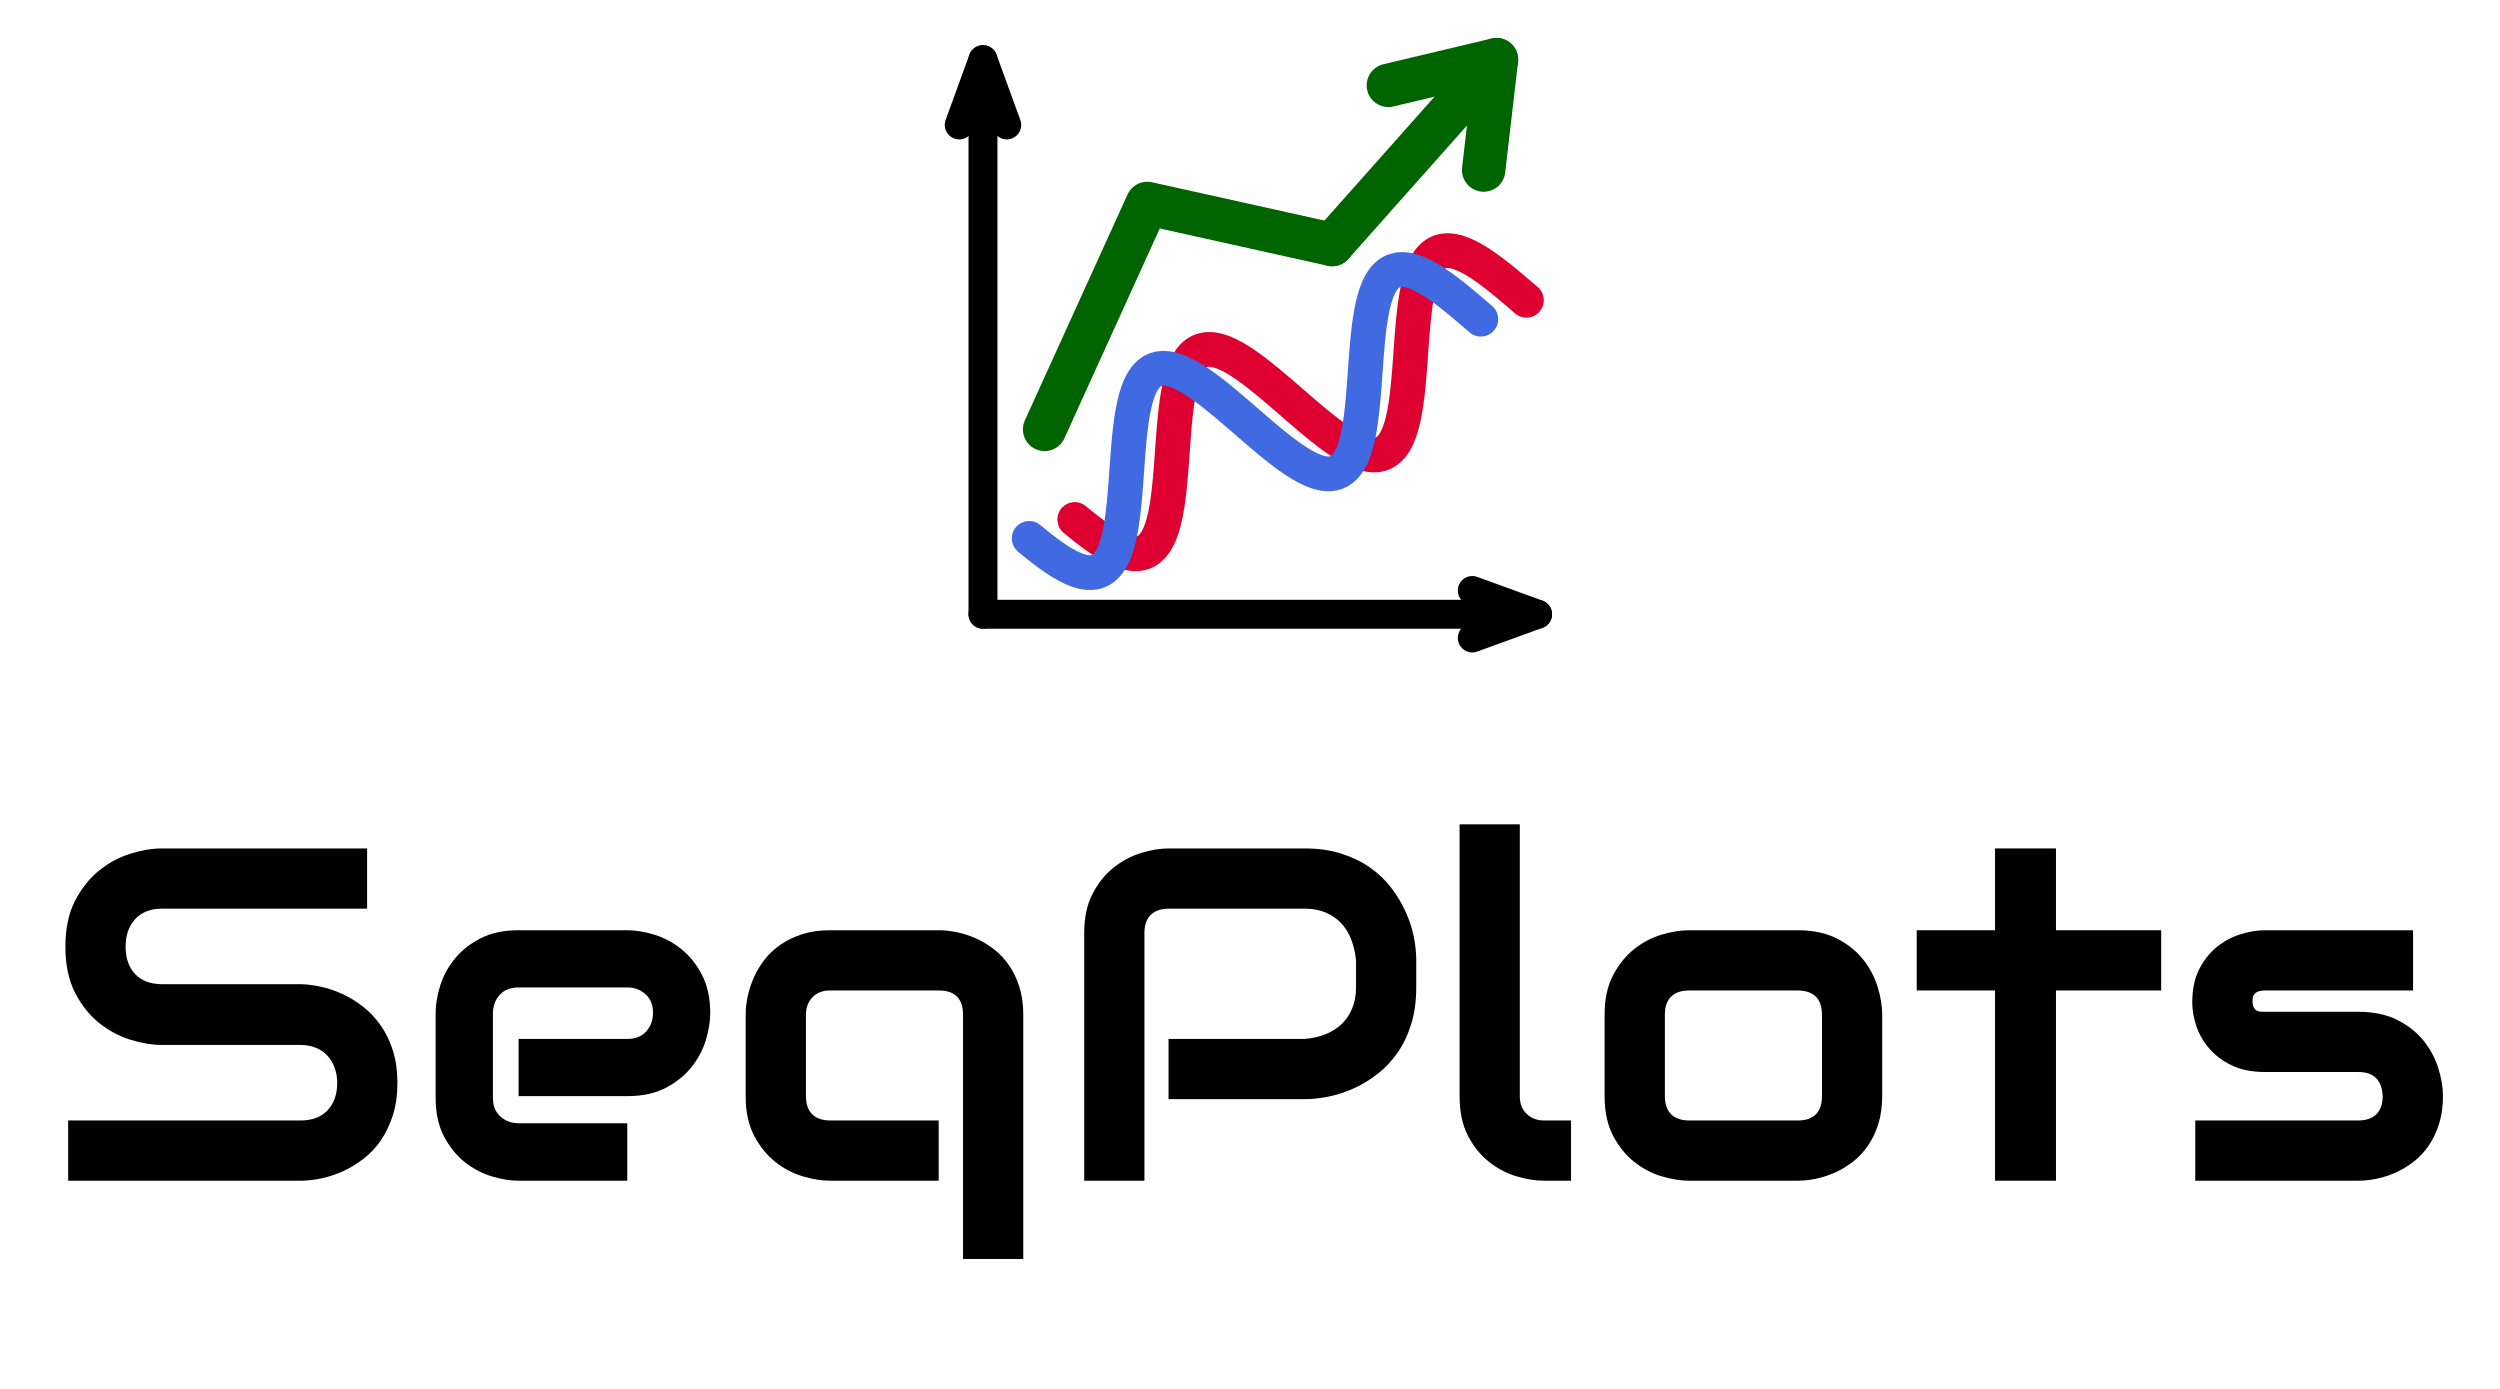
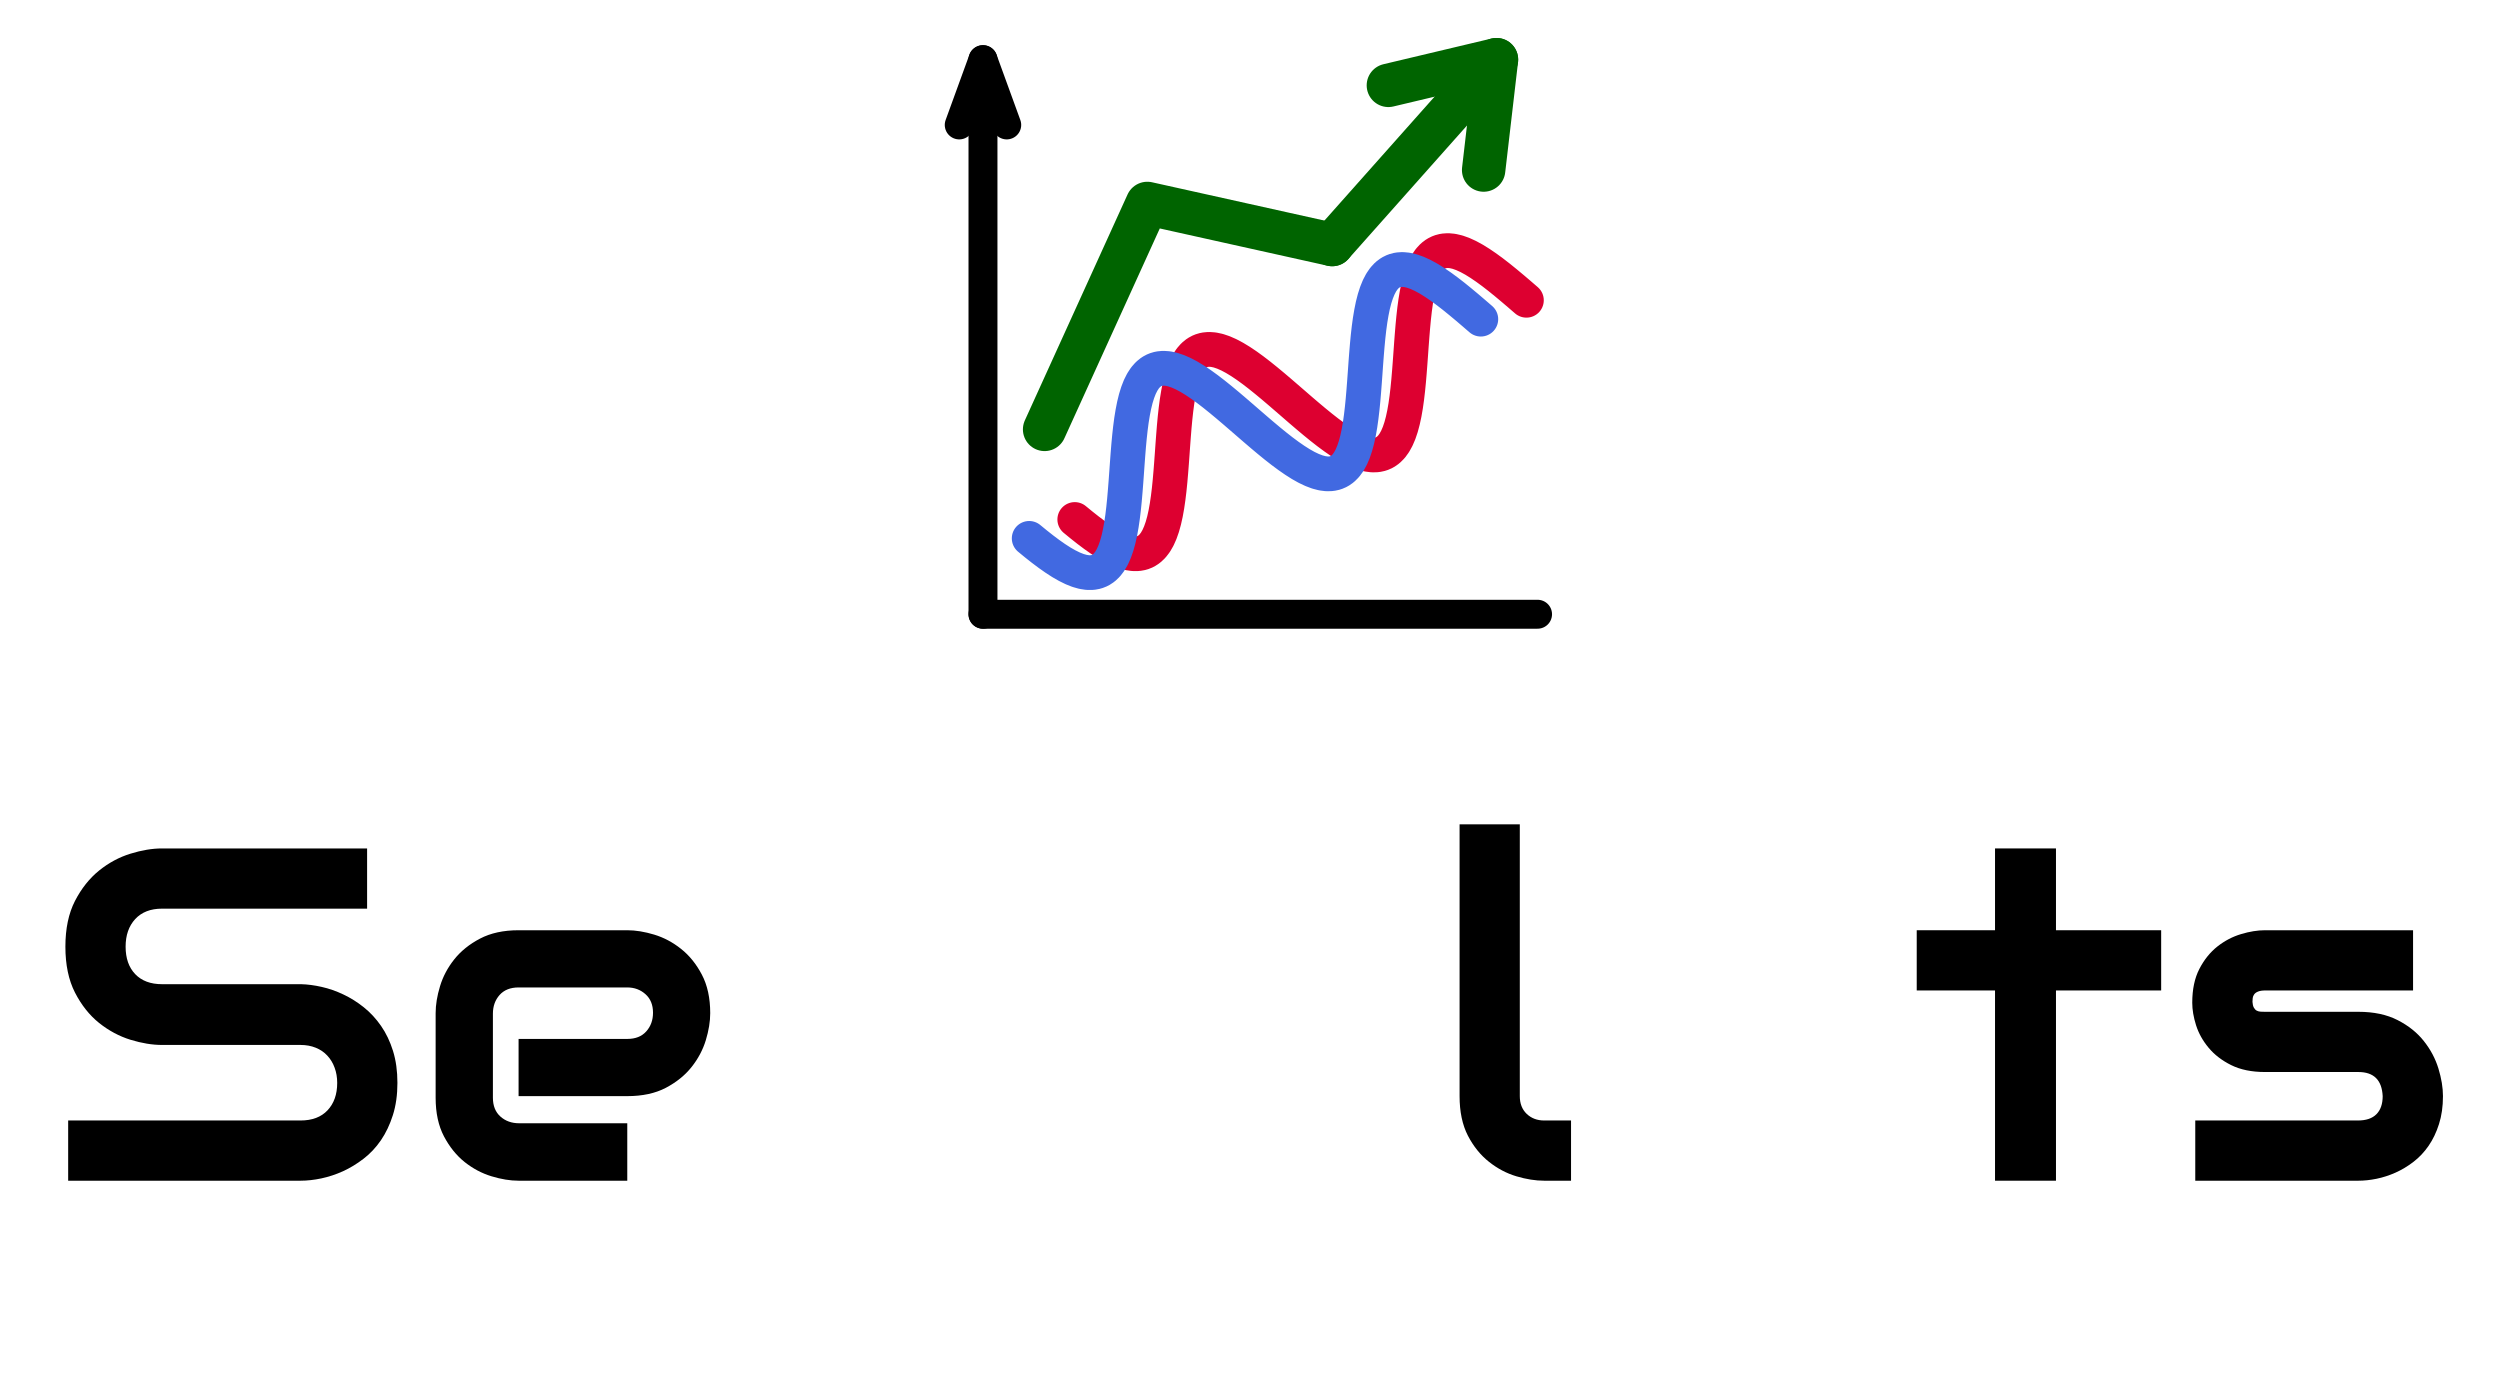
<svg xmlns="http://www.w3.org/2000/svg" xmlns:xlink="http://www.w3.org/1999/xlink" width="648pt" height="360pt" viewBox="0 0 648 360" version="1.1">
  <defs>
    <g>
      <symbol overflow="visible" id="glyph0-0">
        <path style="stroke:none;" d="" />
      </symbol>
      <symbol overflow="visible" id="glyph0-1">
        <path style="stroke:none;" d="M 91.828 -25.344 C 91.828 -22.258 91.438 -19.484 90.656 -17.016 C 89.875 -14.555 88.844 -12.383 87.562 -10.5 C 86.281 -8.625 84.781 -7.023 83.062 -5.703 C 81.344 -4.379 79.562 -3.297 77.719 -2.453 C 75.875 -1.617 74 -1 72.094 -0.594 C 70.195 -0.195 68.406 0 66.719 0 L 6.484 0 L 6.484 -15.609 L 66.719 -15.609 C 69.727 -15.609 72.062 -16.488 73.719 -18.25 C 75.383 -20.02 76.219 -22.383 76.219 -25.344 C 76.219 -26.781 75.992 -28.098 75.547 -29.297 C 75.109 -30.504 74.477 -31.547 73.656 -32.422 C 72.844 -33.305 71.844 -33.988 70.656 -34.469 C 69.477 -34.945 68.164 -35.188 66.719 -35.188 L 30.812 -35.188 C 28.289 -35.188 25.566 -35.633 22.641 -36.531 C 19.723 -37.438 17.008 -38.891 14.5 -40.891 C 12 -42.898 9.914 -45.523 8.25 -48.766 C 6.594 -52.004 5.766 -55.969 5.766 -60.656 C 5.766 -65.344 6.594 -69.297 8.25 -72.516 C 9.914 -75.742 12 -78.367 14.5 -80.391 C 17.008 -82.41 19.723 -83.867 22.641 -84.766 C 25.566 -85.672 28.289 -86.125 30.812 -86.125 L 83.969 -86.125 L 83.969 -70.516 L 30.812 -70.516 C 27.844 -70.516 25.523 -69.613 23.859 -67.812 C 22.203 -66.008 21.375 -63.625 21.375 -60.656 C 21.375 -57.656 22.203 -55.285 23.859 -53.547 C 25.523 -51.805 27.844 -50.938 30.812 -50.938 L 66.844 -50.938 C 68.531 -50.895 70.312 -50.66 72.188 -50.234 C 74.07 -49.816 75.941 -49.164 77.797 -48.281 C 79.66 -47.406 81.43 -46.297 83.109 -44.953 C 84.797 -43.609 86.289 -41.992 87.594 -40.109 C 88.895 -38.234 89.926 -36.07 90.688 -33.625 C 91.445 -31.188 91.828 -28.426 91.828 -25.344 Z " />
      </symbol>
      <symbol overflow="visible" id="glyph0-2">
        <path style="stroke:none;" d="M 77.172 -43.422 C 77.172 -41.254 76.789 -38.922 76.031 -36.422 C 75.27 -33.922 74.035 -31.598 72.328 -29.453 C 70.629 -27.316 68.41 -25.523 65.672 -24.078 C 62.93 -22.641 59.598 -21.922 55.672 -21.922 L 27.5 -21.922 L 27.5 -36.75 L 55.672 -36.75 C 57.797 -36.75 59.438 -37.398 60.594 -38.703 C 61.758 -40.004 62.344 -41.617 62.344 -43.547 C 62.344 -45.586 61.691 -47.188 60.391 -48.344 C 59.086 -49.508 57.516 -50.094 55.672 -50.094 L 27.5 -50.094 C 25.383 -50.094 23.742 -49.441 22.578 -48.141 C 21.422 -46.836 20.844 -45.223 20.844 -43.297 L 20.844 -21.5 C 20.844 -19.414 21.492 -17.789 22.797 -16.625 C 24.098 -15.469 25.707 -14.891 27.625 -14.891 L 55.672 -14.891 L 55.672 0 L 27.5 0 C 25.344 0 23.008 -0.379 20.5 -1.141 C 18 -1.898 15.676 -3.129 13.531 -4.828 C 11.395 -6.535 9.602 -8.758 8.156 -11.5 C 6.719 -14.238 6 -17.57 6 -21.5 L 6 -43.422 C 6 -45.586 6.379 -47.922 7.141 -50.422 C 7.898 -52.922 9.129 -55.238 10.828 -57.375 C 12.535 -59.52 14.758 -61.312 17.5 -62.75 C 20.25 -64.195 23.582 -64.922 27.5 -64.922 L 55.672 -64.922 C 57.836 -64.922 60.172 -64.539 62.672 -63.781 C 65.172 -63.02 67.488 -61.785 69.625 -60.078 C 71.77 -58.379 73.562 -56.16 75 -53.422 C 76.445 -50.68 77.172 -47.348 77.172 -43.422 Z " />
      </symbol>
      <symbol overflow="visible" id="glyph0-3">
-         <path style="stroke:none;" d="M 77.953 20.297 L 62.344 20.297 L 62.344 -43.062 C 62.344 -45.102 61.82 -46.656 60.781 -47.719 C 59.738 -48.781 58.156 -49.312 56.031 -49.312 L 27.875 -49.312 C 25.945 -49.312 24.422 -48.719 23.297 -47.531 C 22.18 -46.352 21.625 -44.863 21.625 -43.062 L 21.625 -21.922 C 21.625 -19.879 22.16 -18.316 23.234 -17.234 C 24.316 -16.148 25.898 -15.609 27.984 -15.609 L 56.031 -15.609 L 56.031 0 L 27.875 0 C 25.707 0 23.344 -0.379 20.781 -1.141 C 18.219 -1.898 15.844 -3.148 13.656 -4.891 C 11.477 -6.629 9.656 -8.891 8.188 -11.672 C 6.727 -14.461 6 -17.879 6 -21.922 L 6 -43.062 C 6 -44.539 6.172 -46.098 6.516 -47.734 C 6.859 -49.379 7.391 -51.016 8.109 -52.641 C 8.828 -54.266 9.754 -55.816 10.891 -57.297 C 12.035 -58.773 13.422 -60.07 15.047 -61.188 C 16.672 -62.312 18.539 -63.211 20.656 -63.891 C 22.781 -64.578 25.188 -64.922 27.875 -64.922 L 56.031 -64.922 C 57.508 -64.922 59.078 -64.75 60.734 -64.406 C 62.398 -64.07 64.047 -63.539 65.672 -62.812 C 67.297 -62.094 68.848 -61.16 70.328 -60.016 C 71.805 -58.879 73.109 -57.5 74.234 -55.875 C 75.359 -54.258 76.258 -52.391 76.938 -50.266 C 77.613 -48.148 77.953 -45.75 77.953 -43.062 Z " />
-       </symbol>
+         </symbol>
      <symbol overflow="visible" id="glyph0-4">
-         <path style="stroke:none;" d="M 94.891 -50.094 C 94.891 -46.531 94.445 -43.344 93.562 -40.531 C 92.688 -37.727 91.5 -35.254 90 -33.109 C 88.5 -30.973 86.766 -29.145 84.797 -27.625 C 82.836 -26.102 80.785 -24.863 78.641 -23.906 C 76.504 -22.945 74.344 -22.242 72.156 -21.797 C 69.977 -21.359 67.926 -21.141 66 -21.141 L 30.688 -21.141 L 30.688 -36.75 L 66 -36.75 C 68 -36.914 69.812 -37.328 71.438 -37.984 C 73.062 -38.648 74.453 -39.539 75.609 -40.656 C 76.773 -41.781 77.676 -43.133 78.312 -44.719 C 78.957 -46.301 79.281 -48.094 79.281 -50.094 L 79.281 -57.172 C 79.082 -59.141 78.66 -60.941 78.016 -62.578 C 77.379 -64.223 76.508 -65.625 75.406 -66.781 C 74.301 -67.945 72.969 -68.859 71.406 -69.516 C 69.844 -70.18 68.039 -70.516 66 -70.516 L 30.812 -70.516 C 28.727 -70.516 27.145 -69.973 26.062 -68.891 C 24.977 -67.805 24.438 -66.242 24.438 -64.203 L 24.438 0 L 8.828 0 L 8.828 -64.203 C 8.828 -68.203 9.555 -71.602 11.016 -74.406 C 12.484 -77.207 14.305 -79.469 16.484 -81.188 C 18.672 -82.914 21.047 -84.172 23.609 -84.953 C 26.172 -85.734 28.531 -86.125 30.688 -86.125 L 66 -86.125 C 69.531 -86.125 72.695 -85.672 75.5 -84.766 C 78.301 -83.867 80.77 -82.672 82.906 -81.172 C 85.051 -79.672 86.875 -77.938 88.375 -75.969 C 89.875 -74.008 91.113 -71.957 92.094 -69.812 C 93.082 -67.676 93.797 -65.516 94.234 -63.328 C 94.672 -61.148 94.891 -59.098 94.891 -57.172 Z " />
-       </symbol>
+         </symbol>
      <symbol overflow="visible" id="glyph0-5">
        <path style="stroke:none;" d="M 35.859 0 L 28.891 0 C 26.648 0 24.254 -0.379 21.703 -1.141 C 19.16 -1.898 16.789 -3.148 14.594 -4.891 C 12.395 -6.629 10.57 -8.891 9.125 -11.672 C 7.688 -14.461 6.969 -17.879 6.969 -21.922 L 6.969 -92.375 L 22.578 -92.375 L 22.578 -21.922 C 22.578 -19.992 23.176 -18.457 24.375 -17.312 C 25.582 -16.176 27.086 -15.609 28.891 -15.609 L 35.859 -15.609 Z " />
      </symbol>
      <symbol overflow="visible" id="glyph0-6">
-         <path style="stroke:none;" d="M 77.953 -21.922 C 77.953 -19.234 77.613 -16.816 76.938 -14.672 C 76.258 -12.535 75.359 -10.656 74.234 -9.031 C 73.109 -7.414 71.805 -6.035 70.328 -4.891 C 68.848 -3.754 67.297 -2.82 65.672 -2.094 C 64.047 -1.375 62.398 -0.844 60.734 -0.5 C 59.078 -0.164 57.508 0 56.031 0 L 27.875 0 C 25.707 0 23.344 -0.379 20.781 -1.141 C 18.219 -1.898 15.844 -3.148 13.656 -4.891 C 11.477 -6.629 9.656 -8.891 8.188 -11.672 C 6.727 -14.461 6 -17.879 6 -21.922 L 6 -43.062 C 6 -47.062 6.727 -50.453 8.188 -53.234 C 9.656 -56.023 11.477 -58.289 13.656 -60.031 C 15.844 -61.77 18.219 -63.02 20.781 -63.781 C 23.344 -64.539 25.707 -64.922 27.875 -64.922 L 56.031 -64.922 C 60.039 -64.922 63.445 -64.195 66.25 -62.75 C 69.051 -61.312 71.312 -59.5 73.031 -57.312 C 74.75 -55.133 76 -52.766 76.781 -50.203 C 77.562 -47.641 77.953 -45.258 77.953 -43.062 Z M 62.344 -42.938 C 62.344 -45.102 61.801 -46.707 60.719 -47.75 C 59.633 -48.789 58.07 -49.312 56.031 -49.312 L 27.984 -49.312 C 25.898 -49.312 24.316 -48.781 23.234 -47.719 C 22.16 -46.656 21.625 -45.102 21.625 -43.062 L 21.625 -21.922 C 21.625 -19.879 22.16 -18.316 23.234 -17.234 C 24.316 -16.148 25.898 -15.609 27.984 -15.609 L 56.031 -15.609 C 58.156 -15.609 59.738 -16.148 60.781 -17.234 C 61.82 -18.316 62.344 -19.879 62.344 -21.922 Z " />
-       </symbol>
+         </symbol>
      <symbol overflow="visible" id="glyph0-7">
        <path style="stroke:none;" d="M 66.359 -49.312 L 39.094 -49.312 L 39.094 0 L 23.297 0 L 23.297 -49.312 L 3 -49.312 L 3 -64.922 L 23.297 -64.922 L 23.297 -86.125 L 39.094 -86.125 L 39.094 -64.922 L 66.359 -64.922 Z " />
      </symbol>
      <symbol overflow="visible" id="glyph0-8">
        <path style="stroke:none;" d="M 70.094 -21.922 C 70.094 -19.234 69.75 -16.816 69.062 -14.672 C 68.383 -12.535 67.484 -10.656 66.359 -9.031 C 65.242 -7.414 63.941 -6.035 62.453 -4.891 C 60.973 -3.754 59.422 -2.82 57.797 -2.094 C 56.18 -1.375 54.539 -0.844 52.875 -0.5 C 51.219 -0.164 49.648 0 48.172 0 L 5.891 0 L 5.891 -15.609 L 48.047 -15.609 C 50.172 -15.609 51.77 -16.148 52.844 -17.234 C 53.926 -18.316 54.469 -19.879 54.469 -21.922 C 54.27 -26.086 52.172 -28.172 48.172 -28.172 L 23.969 -28.172 C 20.52 -28.172 17.594 -28.77 15.188 -29.969 C 12.789 -31.164 10.844 -32.664 9.344 -34.469 C 7.844 -36.27 6.758 -38.211 6.094 -40.297 C 5.438 -42.379 5.109 -44.32 5.109 -46.125 C 5.109 -49.602 5.727 -52.535 6.969 -54.922 C 8.207 -57.305 9.766 -59.238 11.641 -60.719 C 13.523 -62.195 15.566 -63.266 17.766 -63.922 C 19.973 -64.586 22.039 -64.922 23.969 -64.922 L 62.344 -64.922 L 62.344 -49.312 L 24.078 -49.312 C 23.273 -49.312 22.645 -49.219 22.188 -49.031 C 21.727 -48.852 21.391 -48.613 21.172 -48.312 C 20.953 -48.008 20.82 -47.688 20.781 -47.344 C 20.738 -47.008 20.719 -46.68 20.719 -46.359 C 20.758 -45.723 20.879 -45.223 21.078 -44.859 C 21.273 -44.504 21.523 -44.242 21.828 -44.078 C 22.129 -43.922 22.469 -43.832 22.844 -43.812 C 23.227 -43.789 23.602 -43.781 23.969 -43.781 L 48.172 -43.781 C 52.172 -43.781 55.57 -43.055 58.375 -41.609 C 61.176 -40.172 63.438 -38.359 65.156 -36.172 C 66.883 -33.992 68.141 -31.625 68.922 -29.062 C 69.703 -26.5 70.094 -24.117 70.094 -21.922 Z " />
      </symbol>
    </g>
    <clipPath id="clip1">
      <path d="M 339 9.504 L 394 9.504 L 394 70 L 339 70 Z " />
    </clipPath>
    <clipPath id="clip2">
      <path d="M 354 9.504 L 394 9.504 L 394 50 L 354 50 Z " />
    </clipPath>
  </defs>
  <g id="surface71">
    <path style="fill:none;stroke-width:7.5;stroke-linecap:round;stroke-linejoin:round;stroke:rgb(0%,0%,0%);stroke-opacity:1;stroke-miterlimit:10;" d="M 254.789 159.211 L 254.789 15.465 " />
    <path style="fill:none;stroke-width:7.5;stroke-linecap:round;stroke-linejoin:round;stroke:rgb(0%,0%,0%);stroke-opacity:1;stroke-miterlimit:10;" d="M 260.945 32.383 L 254.789 15.465 L 248.633 32.383 " />
    <path style="fill:none;stroke-width:7.5;stroke-linecap:round;stroke-linejoin:round;stroke:rgb(0%,0%,0%);stroke-opacity:1;stroke-miterlimit:10;" d="M 254.789 159.211 L 398.535 159.211 " />
-     <path style="fill:none;stroke-width:7.5;stroke-linecap:round;stroke-linejoin:round;stroke:rgb(0%,0%,0%);stroke-opacity:1;stroke-miterlimit:10;" d="M 381.617 165.367 L 398.535 159.211 L 381.617 153.055 " />
    <path style="fill:none;stroke-width:9;stroke-linecap:round;stroke-linejoin:round;stroke:rgb(86.667%,0%,18.824%);stroke-opacity:1;stroke-miterlimit:10;" d="M 278.578 134.648 L 280.324 136.078 L 282.035 137.43 L 283.707 138.684 L 285.332 139.824 L 286.902 140.84 L 288.418 141.707 L 289.863 142.422 L 291.242 142.969 L 292.551 143.34 L 293.777 143.523 L 294.93 143.52 L 296 143.324 L 296.988 142.93 L 297.898 142.336 L 298.723 141.551 L 299.473 140.574 L 300.145 139.414 L 300.742 138.074 L 301.27 136.57 L 301.734 134.902 L 302.137 133.094 L 302.484 131.156 L 302.785 129.102 L 303.047 126.945 L 303.273 124.711 L 303.473 122.41 L 303.656 120.066 L 303.828 117.699 L 303.996 115.328 L 304.172 112.969 L 304.359 110.641 L 304.57 108.367 L 304.812 106.168 L 305.09 104.055 L 305.414 102.051 L 305.785 100.168 L 306.215 98.422 L 306.707 96.828 L 307.266 95.395 L 307.898 94.137 L 308.602 93.059 L 309.387 92.168 L 310.25 91.469 L 311.195 90.965 L 312.219 90.66 L 313.328 90.551 L 314.512 90.633 L 315.777 90.902 L 317.117 91.355 L 318.527 91.977 L 320.004 92.762 L 321.547 93.699 L 323.141 94.77 L 324.789 95.965 L 326.48 97.266 L 328.207 98.656 L 329.965 100.113 L 331.742 101.625 L 333.535 103.172 L 335.336 104.73 L 337.129 106.285 L 338.914 107.809 L 340.684 109.293 L 342.422 110.711 L 344.129 112.047 L 345.793 113.281 L 347.41 114.402 L 348.973 115.395 L 350.473 116.238 L 351.91 116.922 L 353.277 117.441 L 354.57 117.781 L 355.785 117.934 L 356.926 117.898 L 357.98 117.668 L 358.957 117.242 L 359.852 116.617 L 360.664 115.801 L 361.398 114.793 L 362.059 113.598 L 362.645 112.23 L 363.16 110.699 L 363.613 109.008 L 364.008 107.176 L 364.348 105.215 L 364.641 103.141 L 364.895 100.973 L 365.117 98.727 L 365.312 96.418 L 365.492 94.07 L 365.664 91.699 L 365.832 89.324 L 366.012 86.973 L 366.203 84.652 L 366.418 82.391 L 366.664 80.203 L 366.949 78.109 L 367.281 76.125 L 367.66 74.262 L 368.102 72.543 L 368.605 70.973 L 369.176 69.57 L 369.816 68.34 L 370.535 67.293 L 371.332 66.434 L 372.211 65.77 L 373.168 65.301 L 374.207 65.027 L 375.328 64.949 L 376.527 65.062 L 377.805 65.363 L 379.156 65.844 L 380.578 66.496 L 382.07 67.309 L 383.617 68.27 L 385.223 69.363 L 386.879 70.574 L 388.578 71.891 L 390.309 73.293 L 392.07 74.762 L 393.852 76.281 L 395.648 77.832 " />
    <path style="fill:none;stroke-width:9;stroke-linecap:round;stroke-linejoin:round;stroke:rgb(25.49%,41.176%,88.235%);stroke-opacity:1;stroke-miterlimit:10;" d="M 266.762 139.543 L 268.508 140.973 L 270.219 142.324 L 271.891 143.578 L 273.516 144.719 L 275.086 145.734 L 276.602 146.602 L 278.047 147.316 L 279.426 147.863 L 280.734 148.234 L 281.965 148.418 L 283.113 148.414 L 284.184 148.215 L 285.172 147.824 L 286.082 147.23 L 286.91 146.445 L 287.656 145.469 L 288.328 144.309 L 288.926 142.969 L 289.453 141.461 L 289.918 139.797 L 290.32 137.988 L 290.668 136.051 L 290.969 133.996 L 291.23 131.84 L 291.457 129.605 L 291.656 127.305 L 291.84 124.961 L 292.012 122.594 L 292.18 120.223 L 292.355 117.863 L 292.543 115.535 L 292.754 113.262 L 292.996 111.062 L 293.273 108.949 L 293.598 106.945 L 293.969 105.062 L 294.398 103.316 L 294.891 101.723 L 295.449 100.289 L 296.082 99.031 L 296.785 97.953 L 297.57 97.062 L 298.434 96.363 L 299.379 95.859 L 300.402 95.555 L 301.512 95.445 L 302.695 95.527 L 303.961 95.797 L 305.301 96.25 L 306.711 96.871 L 308.188 97.656 L 309.73 98.594 L 311.324 99.664 L 312.973 100.859 L 314.664 102.16 L 316.391 103.551 L 318.148 105.008 L 319.926 106.52 L 321.719 108.066 L 323.52 109.625 L 325.312 111.176 L 327.098 112.703 L 328.867 114.188 L 330.605 115.605 L 332.312 116.941 L 333.977 118.176 L 335.594 119.297 L 337.156 120.289 L 338.656 121.133 L 340.094 121.816 L 341.461 122.336 L 342.754 122.676 L 343.969 122.828 L 345.109 122.793 L 346.164 122.562 L 347.141 122.137 L 348.035 121.512 L 348.848 120.695 L 349.582 119.688 L 350.242 118.492 L 350.828 117.125 L 351.344 115.59 L 351.797 113.902 L 352.191 112.07 L 352.531 110.109 L 352.824 108.035 L 353.078 105.867 L 353.301 103.621 L 353.496 101.312 L 353.676 98.965 L 353.848 96.594 L 354.016 94.219 L 354.195 91.867 L 354.387 89.547 L 354.602 87.285 L 354.848 85.098 L 355.133 83.004 L 355.465 81.02 L 355.844 79.156 L 356.285 77.438 L 356.789 75.867 L 357.359 74.465 L 358 73.234 L 358.719 72.188 L 359.516 71.328 L 360.395 70.664 L 361.352 70.195 L 362.391 69.922 L 363.512 69.844 L 364.711 69.957 L 365.988 70.258 L 367.34 70.738 L 368.762 71.391 L 370.254 72.203 L 371.801 73.164 L 373.406 74.258 L 375.062 75.469 L 376.762 76.785 L 378.492 78.188 L 380.254 79.656 L 382.035 81.176 L 383.832 82.727 " />
    <path style="fill:none;stroke-width:11.25;stroke-linecap:round;stroke-linejoin:round;stroke:rgb(0%,39.216%,0%);stroke-opacity:1;stroke-miterlimit:10;" d="M 270.762 111.297 L 297.383 52.734 L 345.297 63.383 " />
    <g clip-path="url(#clip1)" clip-rule="nonzero">
      <path style="fill:none;stroke-width:11.25;stroke-linecap:round;stroke-linejoin:round;stroke:rgb(0%,39.216%,0%);stroke-opacity:1;stroke-miterlimit:10;" d="M 345.297 63.383 L 387.887 15.465 " />
    </g>
    <g clip-path="url(#clip2)" clip-rule="nonzero">
      <path style="fill:none;stroke-width:11.25;stroke-linecap:round;stroke-linejoin:round;stroke:rgb(0%,39.216%,0%);stroke-opacity:1;stroke-miterlimit:10;" d="M 384.559 44.074 L 387.887 15.465 L 359.867 22.125 " />
    </g>
    <g style="fill:rgb(0%,0%,0%);fill-opacity:1;">
      <use xlink:href="#glyph0-1" x="11.184" y="306.039" />
      <use xlink:href="#glyph0-2" x="106.917" y="306.039" />
      <use xlink:href="#glyph0-3" x="187.275" y="306.039" />
      <use xlink:href="#glyph0-4" x="272.198" y="306.039" />
      <use xlink:href="#glyph0-5" x="371.355" y="306.039" />
      <use xlink:href="#glyph0-6" x="409.913" y="306.039" />
      <use xlink:href="#glyph0-7" x="493.814" y="306.039" />
      <use xlink:href="#glyph0-8" x="563.122" y="306.039" />
    </g>
  </g>
</svg>